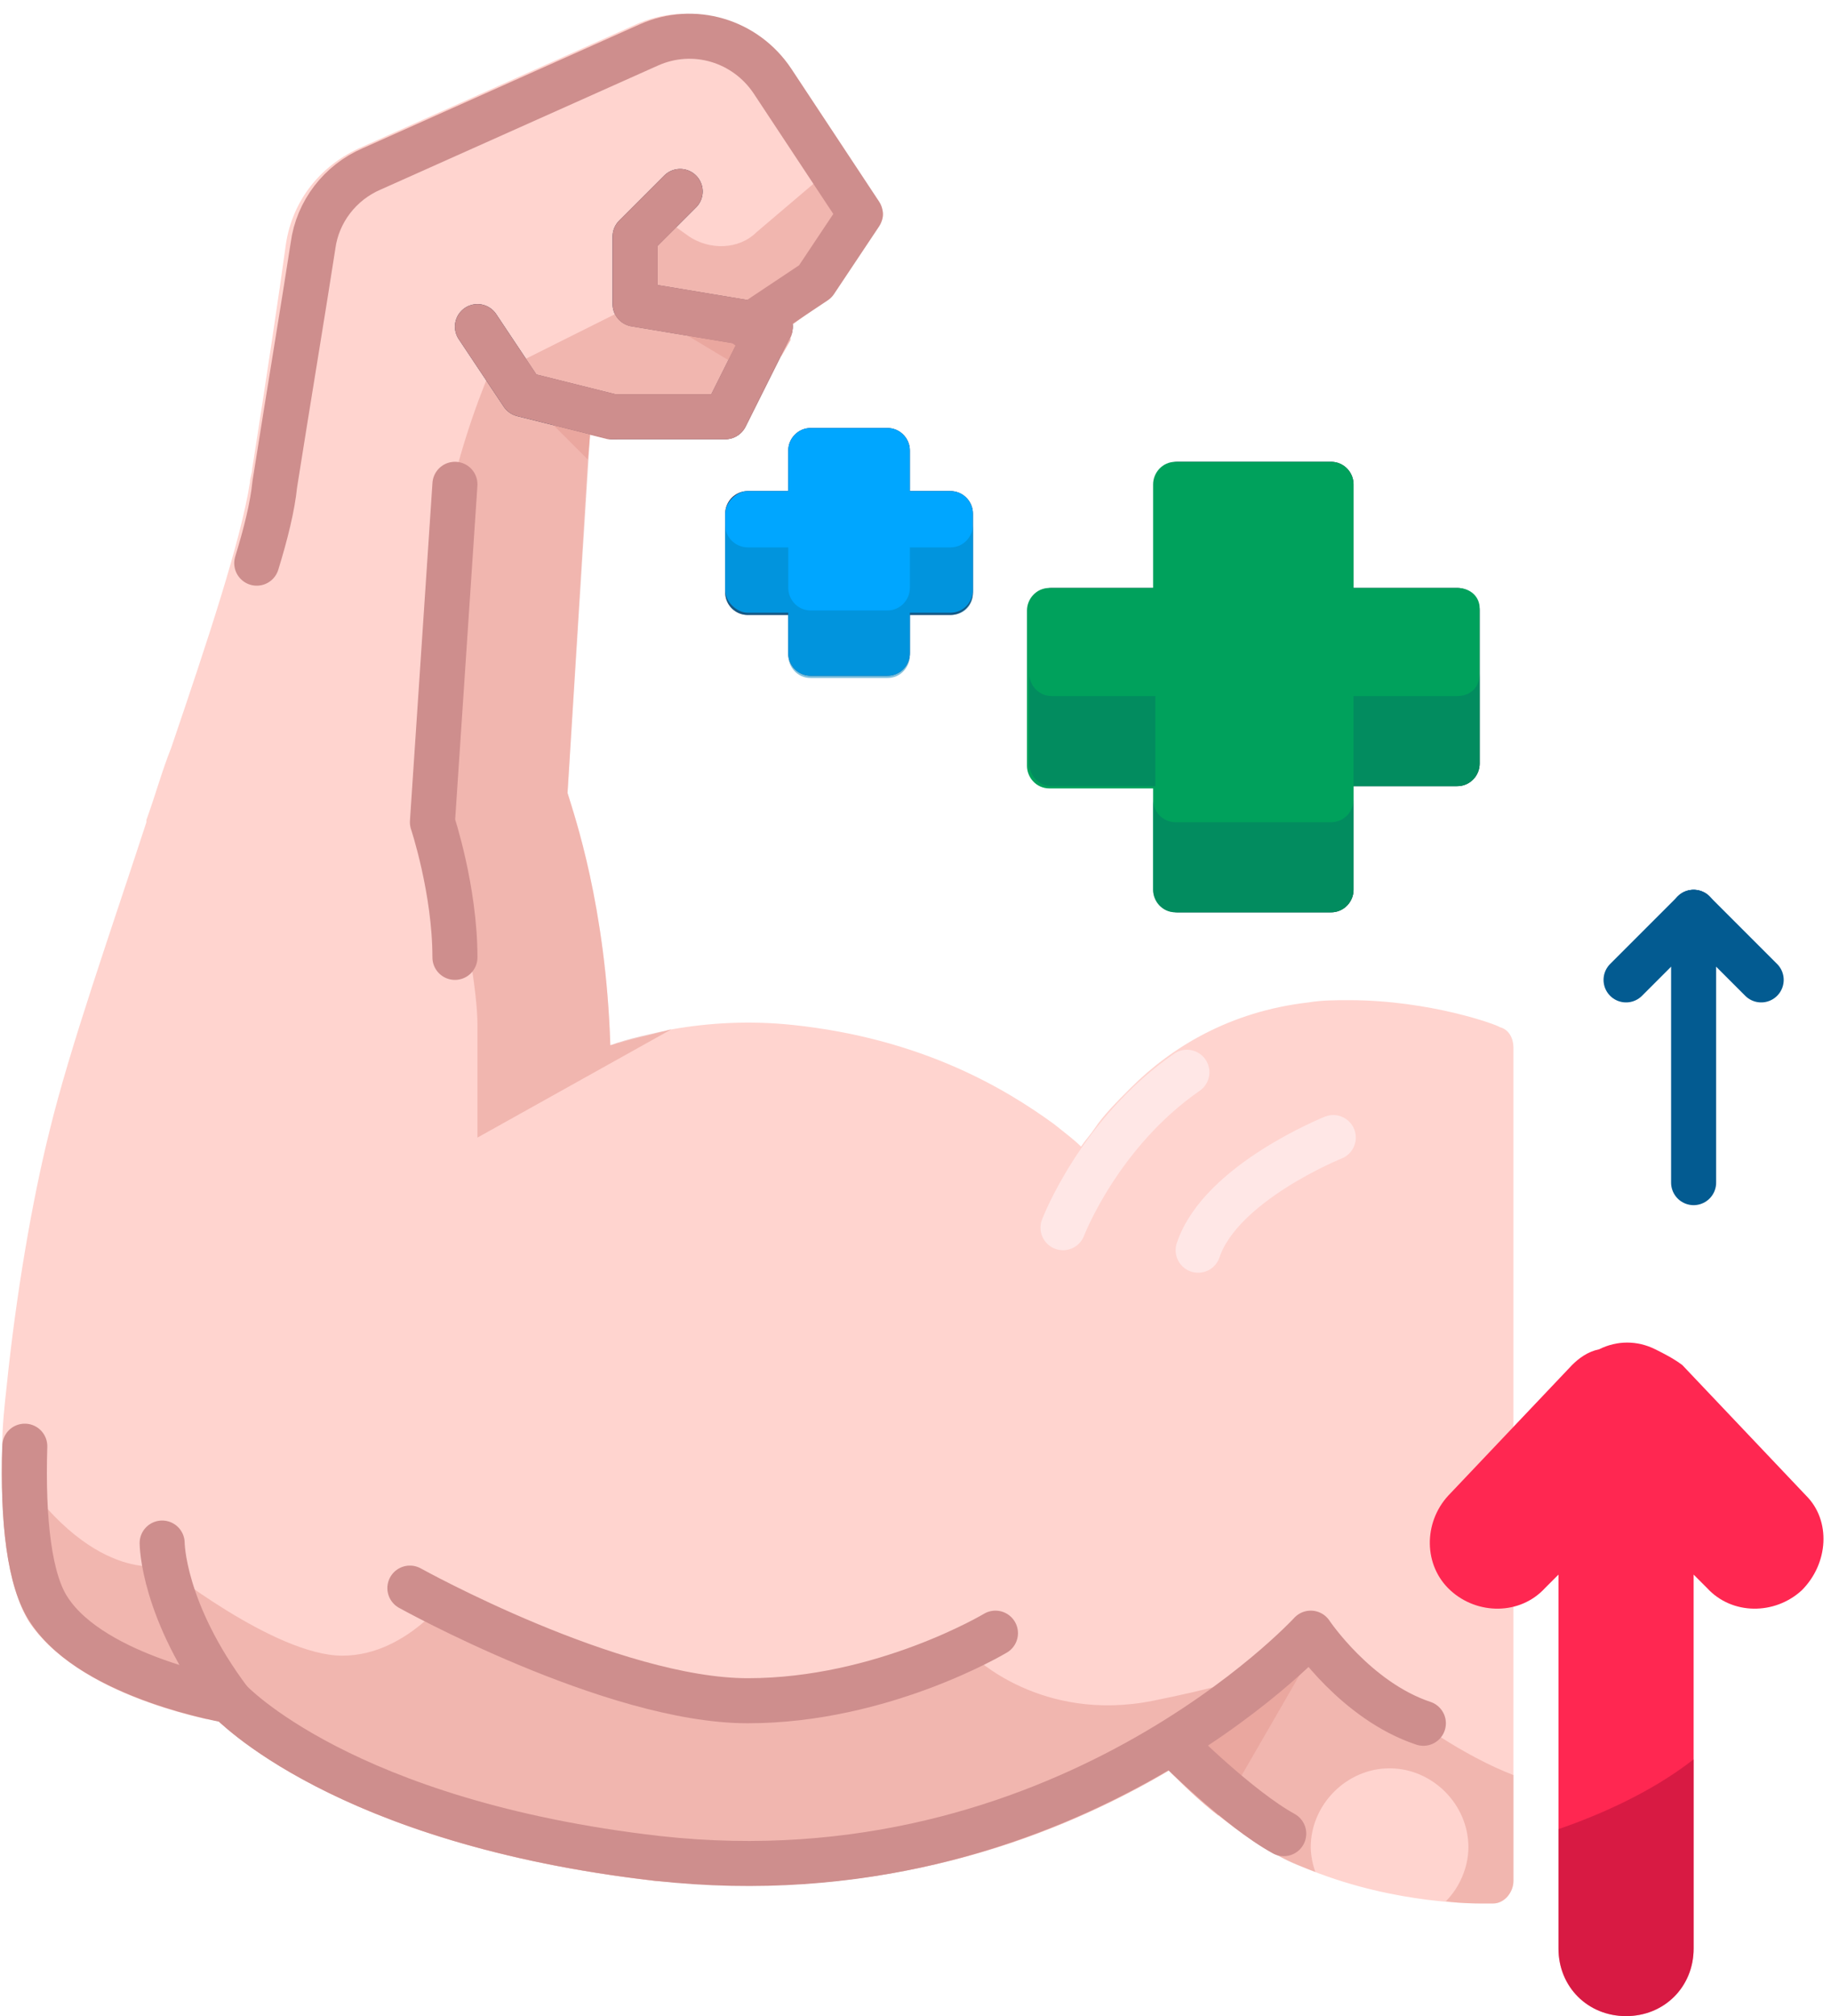
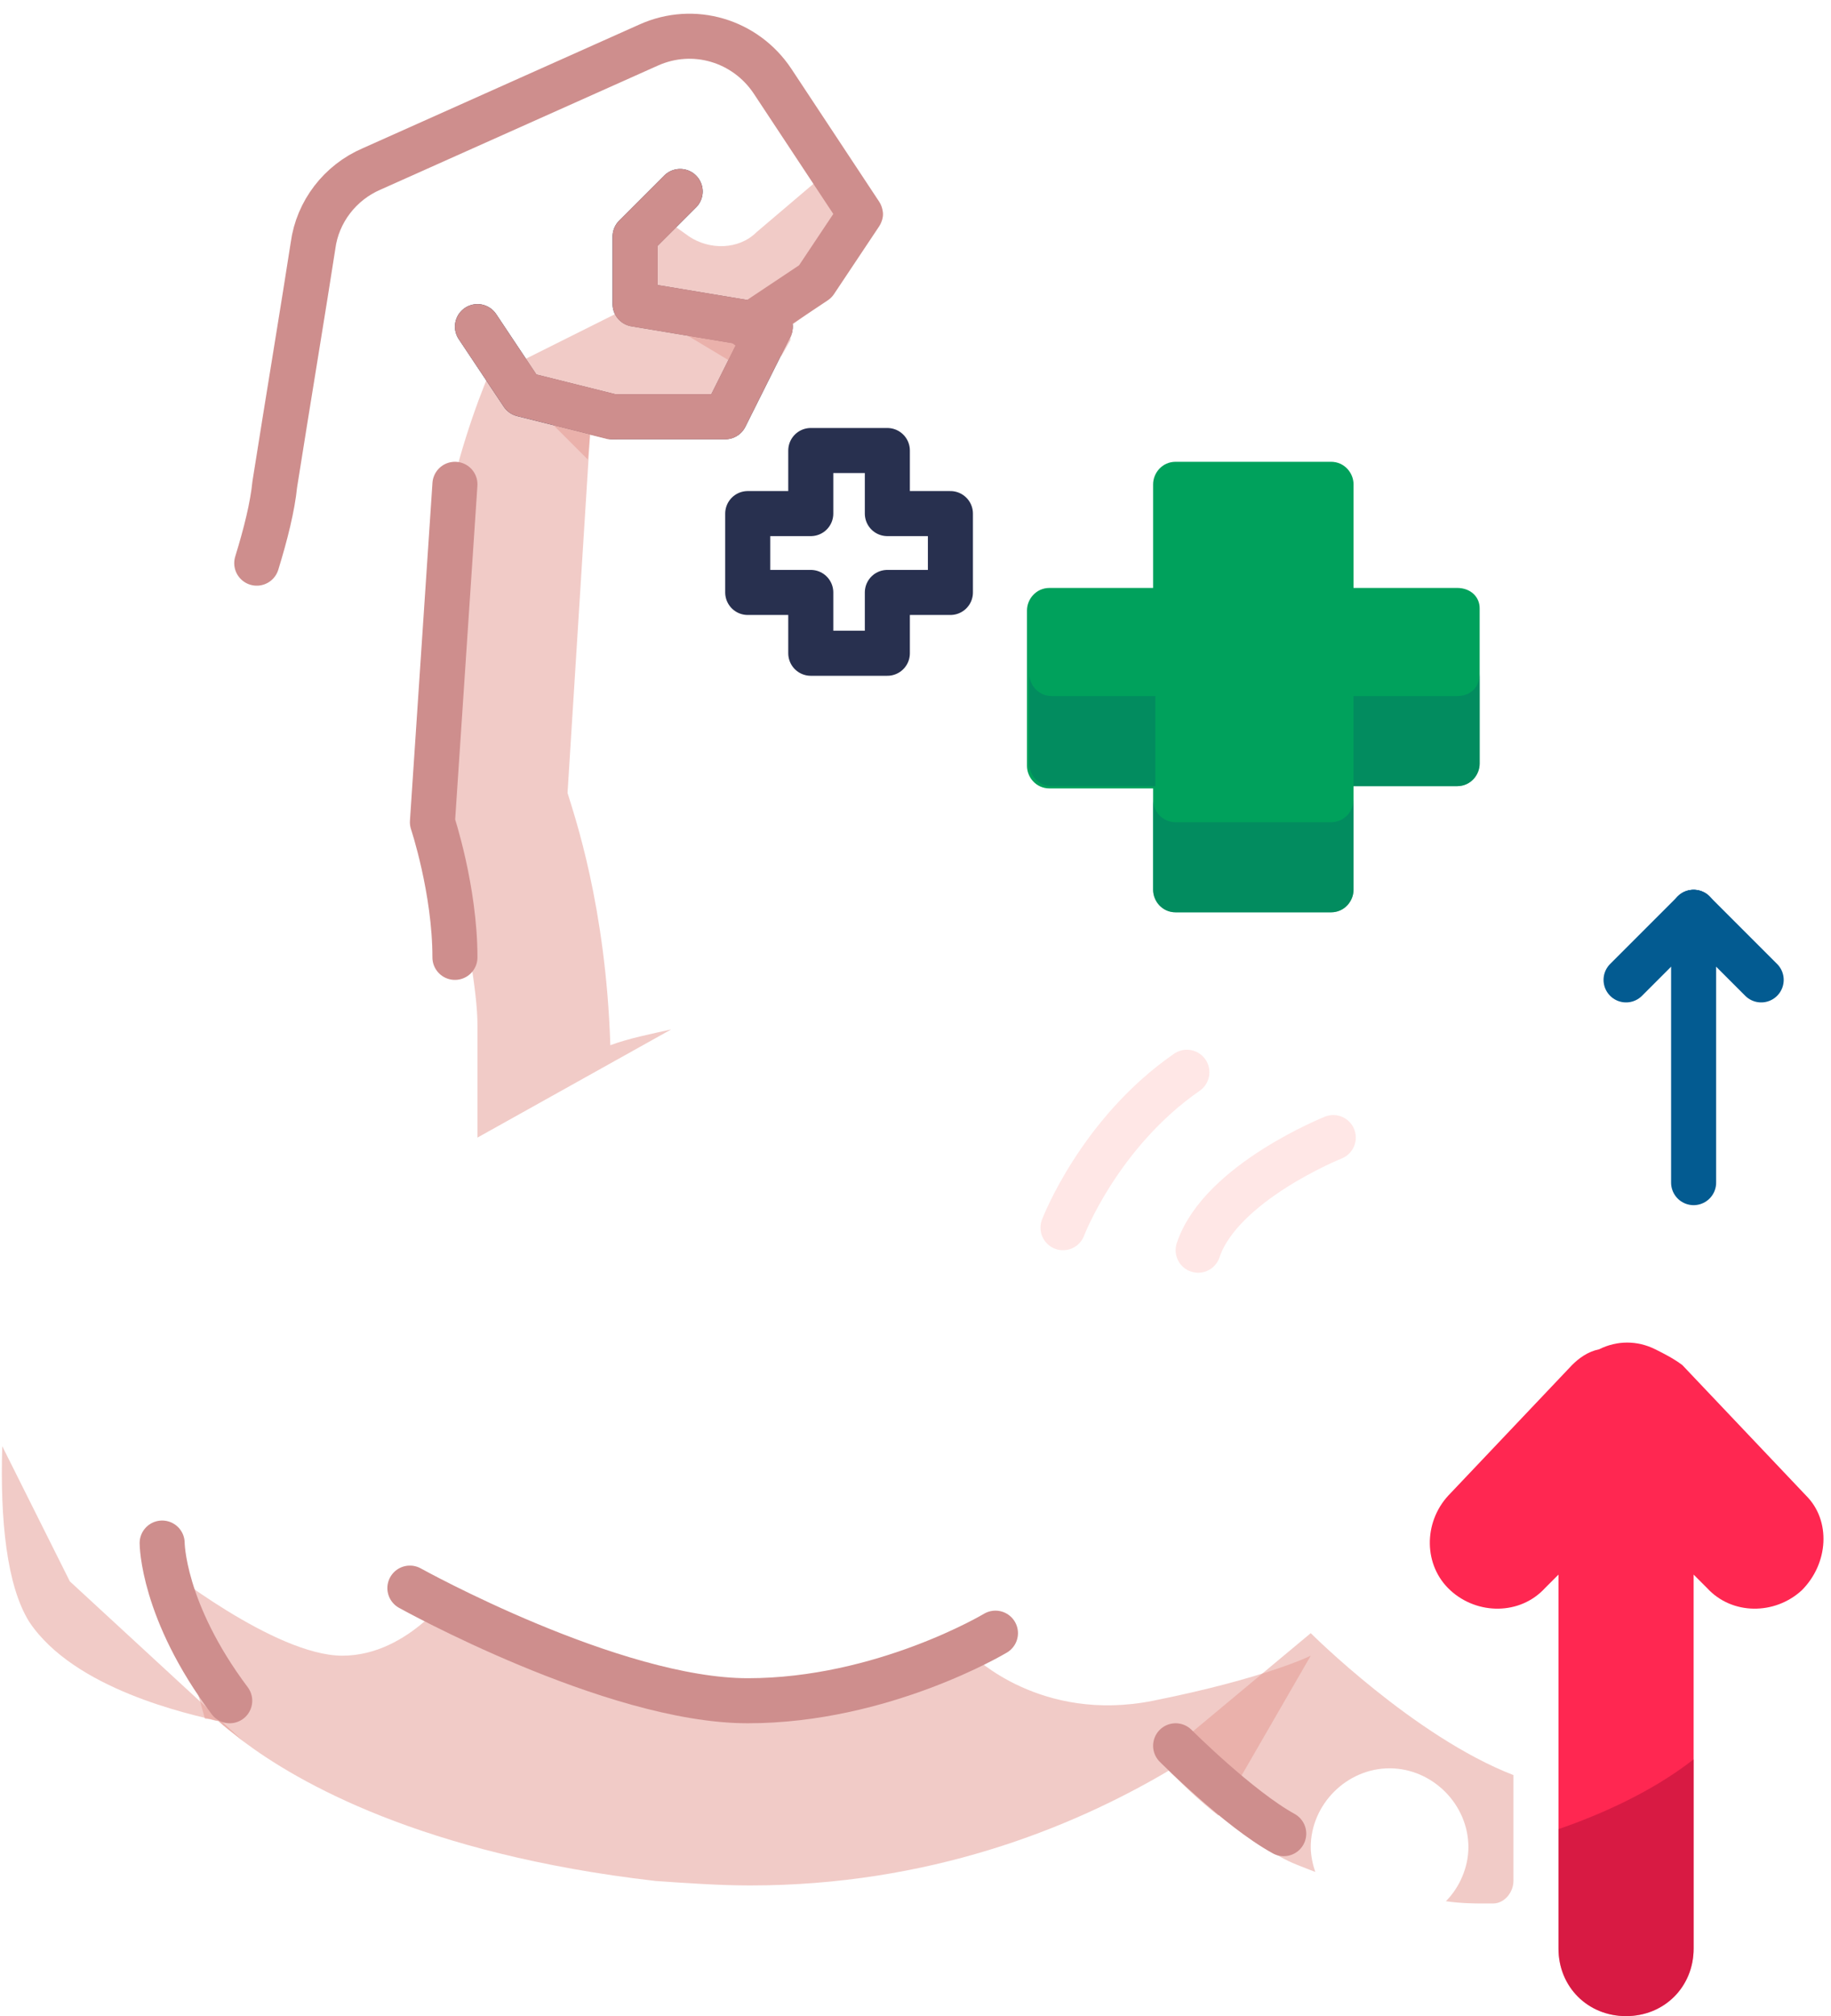
<svg xmlns="http://www.w3.org/2000/svg" height="89.5" preserveAspectRatio="xMidYMid meet" version="1.0" viewBox="28.8 15.5 81.3 89.5" width="81.3" zoomAndPan="magnify">
  <g>
    <g id="change1_1">
-       <path d="M96,62v37c0,0.5-0.4,1-0.9,1c0,0-0.2,0-0.5,0c-1.3,0-5.2-0.2-9-2.1c-0.8-0.4-1.8-1.1-2.7-1.8 c-0.9-0.7-1.6-1.4-2.1-1.9c0,0-0.1-0.1-0.1-0.1c-4.4,2.6-10.7,5.1-18.6,5.1c-1.3,0-2.8-0.1-4.2-0.2c-10.4-1.2-15.9-4.4-18.3-6.2 c-0.5-0.4-0.9-0.7-1.1-0.9c-0.2,0-0.3-0.1-0.6-0.1c-1.8-0.4-6-1.6-7.8-4.3c-1-1.6-1.3-4.5-1.2-7.8c0-0.9,0.1-1.8,0.2-2.7 c0.4-3.9,1.1-8.1,1.9-11.3c0.9-3.7,2.7-8.8,4.3-13.7c0,0,0-0.1,0-0.1c0.4-1.1,0.7-2.2,1.1-3.2c1.6-4.7,3.1-9.2,3.5-11.8 c0-0.2,0.1-0.4,0.1-0.6c0.6-3.8,1.2-7.8,1.5-10c0.3-1.9,1.5-3.4,3.2-4.2l12.3-5.5c2.4-1.1,5.3-0.3,6.7,2l2.6,3.9l1.3,2 c0.2,0.3,0.2,0.8,0,1.1l-2,3c-0.1,0.1-0.2,0.2-0.3,0.3L64,29.9c0,0.2,0,0.4-0.1,0.6l0,0.1l-0.4,0.7l-1.6,3.2 C61.7,34.8,61.4,35,61,35h-5c-0.1,0-0.2,0-0.2,0L55,34.8l-0.1,1.1L54,50.7c0.3,1,1.7,5,1.9,11.2c0.1,0,0.3-0.1,0.4-0.1 c0.6-0.2,1.2-0.3,1.9-0.5c0.1,0,0.3-0.1,0.4-0.1c1.7-0.3,3.5-0.4,5.4-0.2c5.7,0.6,9.4,2.8,11.6,4.4c0.5,0.4,0.9,0.7,1.2,1 c0.2-0.3,0.4-0.5,0.6-0.8c0.4-0.6,1-1.2,1.6-1.8c1.8-1.8,4.4-3.4,7.9-3.8c0.6-0.1,1.2-0.1,1.8-0.1c3.6,0,6.6,1.1,6.7,1.2 C95.8,61.2,96,61.6,96,62z" fill="#ffd4cf" />
-     </g>
+       </g>
    <g id="change2_1">
      <path d="M96,94.3V99c0,0.5-0.4,1-0.9,1c0,0-0.2,0-0.5,0c-0.3,0-0.9,0-1.6-0.1c0.6-0.6,1-1.5,1-2.4 c0-1.9-1.6-3.5-3.5-3.5S87,95.6,87,97.5c0,0.4,0.1,0.8,0.2,1.1c-0.5-0.2-1.1-0.4-1.6-0.7c-1.7-0.8-3.8-2.8-4.8-3.7L81,93l6-5 C87,88,91.6,92.6,96,94.3z" fill="#e59991" opacity=".5" />
    </g>
    <g id="change2_2">
      <path d="M50,66c0,0,0-2,0-5s-2-10-2-17s3-13,3-13l1,2l4,1l0.2,1H56c-0.1,0-0.2,0-0.2,0L55,34.8l-1,15.9 c0.3,1,1.7,5,1.9,11.2c0.8-0.3,1.8-0.5,2.7-0.7L50,66z" fill="#e59991" opacity=".5" />
    </g>
    <g id="change2_3">
-       <path d="M39.6,92.8c-0.5-0.4-0.9-0.7-1.1-0.9c-1.3-0.3-6.4-1.4-8.4-4.4c-1-1.6-1.3-4.5-1.2-7.8c3.6,6.1,7,5.3,7,5.3 l3,6L39.6,92.8z" fill="#e59991" opacity=".5" />
+       <path d="M39.6,92.8c-0.5-0.4-0.9-0.7-1.1-0.9c-1.3-0.3-6.4-1.4-8.4-4.4c-1-1.6-1.3-4.5-1.2-7.8l3,6L39.6,92.8z" fill="#e59991" opacity=".5" />
    </g>
    <g id="change2_4">
      <path d="M87,89l-4.1,7.1c-0.9-0.7-1.6-1.4-2.1-1.9c0,0-0.1-0.1-0.1-0.1c-4.4,2.6-10.7,5.1-18.6,5.1 c-1.3,0-2.8-0.1-4.2-0.2c-10.4-1.2-15.9-4.4-18.3-6.2c-0.5-0.4-0.9-0.7-1.1-0.9c-0.2,0-0.3-0.1-0.6-0.1L36,85c0,0,5,4,8,4s5-3,5-3 s6,5,11,5s12-2,12-2s3,3,8,2S87,89,87,89z" fill="#e59991" opacity=".5" />
    </g>
-     <path d="M29.9,79.7C29.8,83,30.1,85.7,31,87c2,3,8,4,8,4s5,5.4,19,7c18,2,29-10,29-10s2,3,5,4" fill="none" stroke="#ce8e8d" stroke-linecap="round" stroke-linejoin="round" stroke-miterlimit="10" stroke-width="2" />
    <path d="M59 24L57 26 57 29 63 30 61 34 56 34 52 33 50 30" fill="none" stroke="#28304f" stroke-linecap="round" stroke-linejoin="round" stroke-miterlimit="10" stroke-width="2" />
    <path d="M36,84c0,0,0,3,3,7" fill="none" stroke="#ce8e8d" stroke-linecap="round" stroke-linejoin="round" stroke-miterlimit="10" stroke-width="2" />
    <path d="M47,86c0,0,9,5,15,5s11-3,11-3" fill="none" stroke="#ce8e8d" stroke-linecap="round" stroke-linejoin="round" stroke-miterlimit="10" stroke-width="2" />
    <path d="M49,37l-1,15c0,0,1,3,1,6" fill="none" stroke="#ce8e8d" stroke-linecap="round" stroke-linejoin="round" stroke-miterlimit="10" stroke-width="2" />
    <path d="M88,66c0,0-5,2-6,5" fill="none" stroke="#ffe7e6" stroke-linecap="round" stroke-linejoin="round" stroke-miterlimit="10" stroke-width="2" />
-     <path d="M93.5 42.6L87.9 42.6 87.9 37 81.1 37 81.1 42.6 75.5 42.6 75.5 49.4 81.1 49.4 81.1 55 87.9 55 87.9 49.4 93.5 49.4z" fill="none" stroke="#28304f" stroke-linecap="round" stroke-linejoin="round" stroke-miterlimit="10" stroke-width="2" />
    <path d="M71 38.3L68.2 38.3 68.2 35.5 64.8 35.5 64.8 38.3 62 38.3 62 41.8 64.8 41.8 64.8 44.5 68.2 44.5 68.2 41.8 71 41.8z" fill="none" stroke="#28304f" stroke-linecap="round" stroke-linejoin="round" stroke-miterlimit="10" stroke-width="2" />
    <g id="change2_5">
      <path d="M63.8,30.5l-2,3.9C61.7,34.8,61.4,35,61,35h-5c-0.1,0-0.2,0-0.2,0L55,34.8l-0.1,1.1L51,32l6-3L63.8,30.5z" fill="#e59991" opacity=".5" />
    </g>
    <g id="change2_6">
      <path d="M67.8,25.5l-2,3c-0.1,0.1-0.2,0.2-0.3,0.3L64,29.9c0,0.2,0,0.4-0.1,0.6l0,0.1l-0.4,0.7L62,32l-5-3v-2l1-2 l1.4,1c0.9,0.6,2.2,0.6,3-0.2l4-3.4l1.3,2C68.1,24.8,68.1,25.2,67.8,25.5z" fill="#e59991" opacity=".5" />
    </g>
    <g fill="none" stroke="#035b91" stroke-linecap="round" stroke-linejoin="round" stroke-miterlimit="10" stroke-width="2">
      <path d="M104 68L104 56" />
      <path d="M107 59L104 56" />
      <path d="M101 59L104 56" />
    </g>
    <path d="M81,93c0,0,2.8,2.8,4.8,3.9" fill="none" stroke="#ce8e8d" stroke-linecap="round" stroke-linejoin="round" stroke-miterlimit="10" stroke-width="2" />
    <path d="M76,70c0,0,1.6-4.2,5.5-6.9" fill="none" stroke="#ffe7e6" stroke-linecap="round" stroke-linejoin="round" stroke-miterlimit="10" stroke-width="2" />
    <path d="M40.2,40.5c0.4-1.3,0.7-2.5,0.8-3.5c0.6-3.8,1.3-8,1.7-10.6c0.2-1.5,1.2-2.8,2.6-3.4l12.3-5.5 c2-0.9,4.3-0.2,5.5,1.6L67,25l-2,3l-3,2" fill="none" stroke="#ce8e8d" stroke-linecap="round" stroke-linejoin="round" stroke-miterlimit="10" stroke-width="2" />
    <path d="M59 24L57 26 57 29 63 30 61 34 56 34 52 33 50 30" fill="none" stroke="#ce8e8d" stroke-linecap="round" stroke-linejoin="round" stroke-miterlimit="10" stroke-width="2" />
    <g id="change3_1">
      <path d="M93.5,41.6h-4.6V37c0-0.5-0.4-1-1-1h-6.9c-0.6,0-1,0.5-1,1v4.6h-4.6c-0.6,0-1,0.5-1,1v6.9c0,0.5,0.4,1,1,1h4.6 V55c0,0.5,0.4,1,1,1h6.9c0.6,0,1-0.5,1-1v-4.6h4.6c0.6,0,1-0.5,1-1v-6.9C94.5,42,94.1,41.6,93.5,41.6z" fill="#00a15c" />
    </g>
    <g fill="#037761" id="change4_1" opacity=".5">
      <path d="M80.1,46.4h-4.6c-0.6,0-1-0.5-1-1v4c0,0.5,0.4,1,1,1h4.6V46.4z" />
      <path d="M87.9,52h-6.9c-0.6,0-1-0.5-1-1v4c0,0.5,0.4,1,1,1h6.9c0.6,0,1-0.5,1-1v-4C88.9,51.5,88.5,52,87.9,52z" />
      <path d="M93.5,46.4h-4.6v4h4.6c0.6,0,1-0.5,1-1v-4C94.5,46,94.1,46.4,93.5,46.4z" />
    </g>
    <g id="change5_1">
-       <path d="M71,37.3h-1.8v-1.8c0-0.5-0.4-1-1-1h-3.4c-0.6,0-1,0.5-1,1v1.8H62c-0.5,0-1,0.5-1,1v3.4c0,0.5,0.5,1,1,1h1.8 v1.8c0,0.5,0.4,1,1,1h3.4c0.6,0,1-0.5,1-1v-1.8H71c0.6,0,1-0.5,1-1v-3.4C72,37.8,71.6,37.3,71,37.3z" fill="#00a6ff" />
-     </g>
+       </g>
    <g id="change6_1">
-       <path d="M72,38.8v3c0,0.6-0.4,1-1,1h-1.8v1.8c0,0.5-0.4,1-1,1h-3.4c-0.6,0-1-0.5-1-1v-1.8H62c-0.5,0-1-0.4-1-1v-3 c0,0.6,0.5,1,1,1h1.8v1.8c0,0.5,0.4,1,1,1h3.4c0.6,0,1-0.5,1-1v-1.8H71C71.6,39.8,72,39.3,72,38.8z" fill="#0283bc" opacity=".5" />
-     </g>
+       </g>
    <g id="change7_1">
      <path d="M108.8,86.1c-1.2,1.1-3.1,1.1-4.2-0.1l-0.6-0.6V102c0,1.7-1.3,3-3,3s-3-1.3-3-3V85.4L97.4,86 c-1.1,1.2-3,1.2-4.2,0.1s-1.2-3-0.1-4.2l5.5-5.8c0.3-0.3,0.7-0.6,1.2-0.7c0.8-0.4,1.7-0.4,2.5,0c0.4,0.2,0.8,0.4,1.2,0.7l5.5,5.8 c0,0,0,0,0,0C110.1,83,110,84.9,108.8,86.1z" fill="#ff2751" />
    </g>
    <g id="change8_1">
      <path d="M104,93.6v8.4c0,1.7-1.3,3-3,3s-3-1.3-3-3v-5.3C100.6,95.8,102.6,94.7,104,93.6z" fill="#b20f36" opacity=".5" />
    </g>
  </g>
</svg>